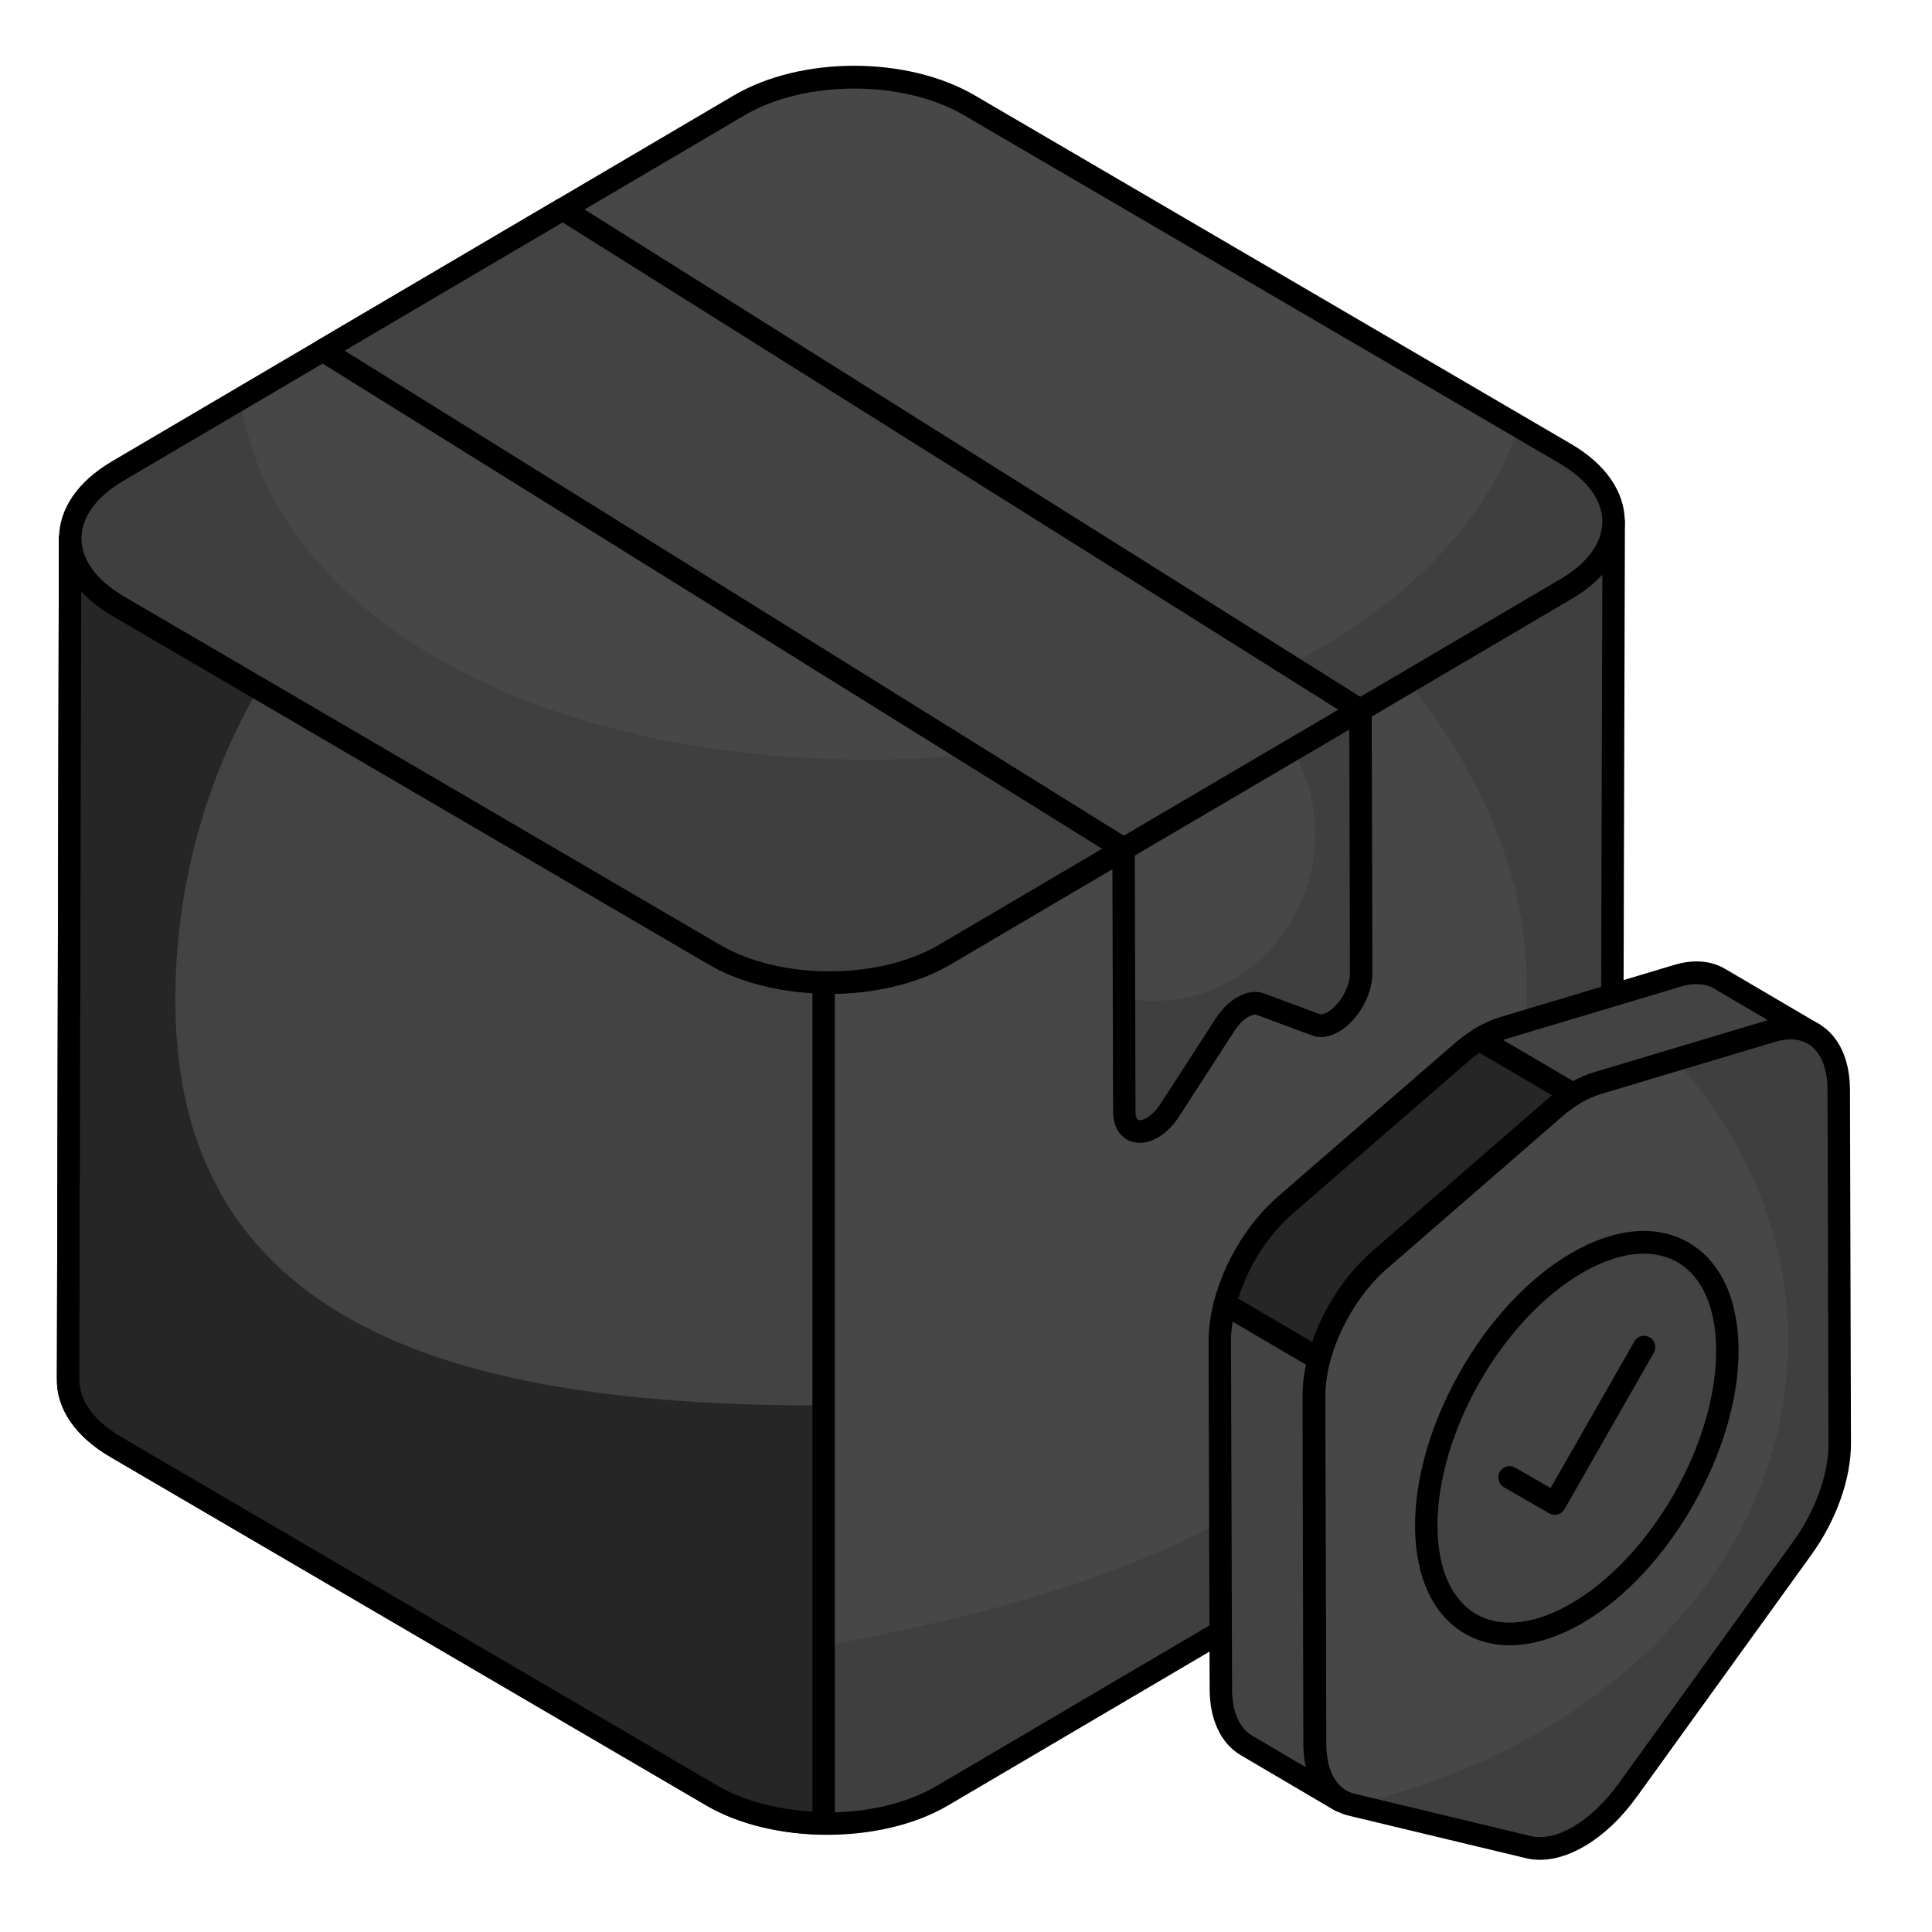
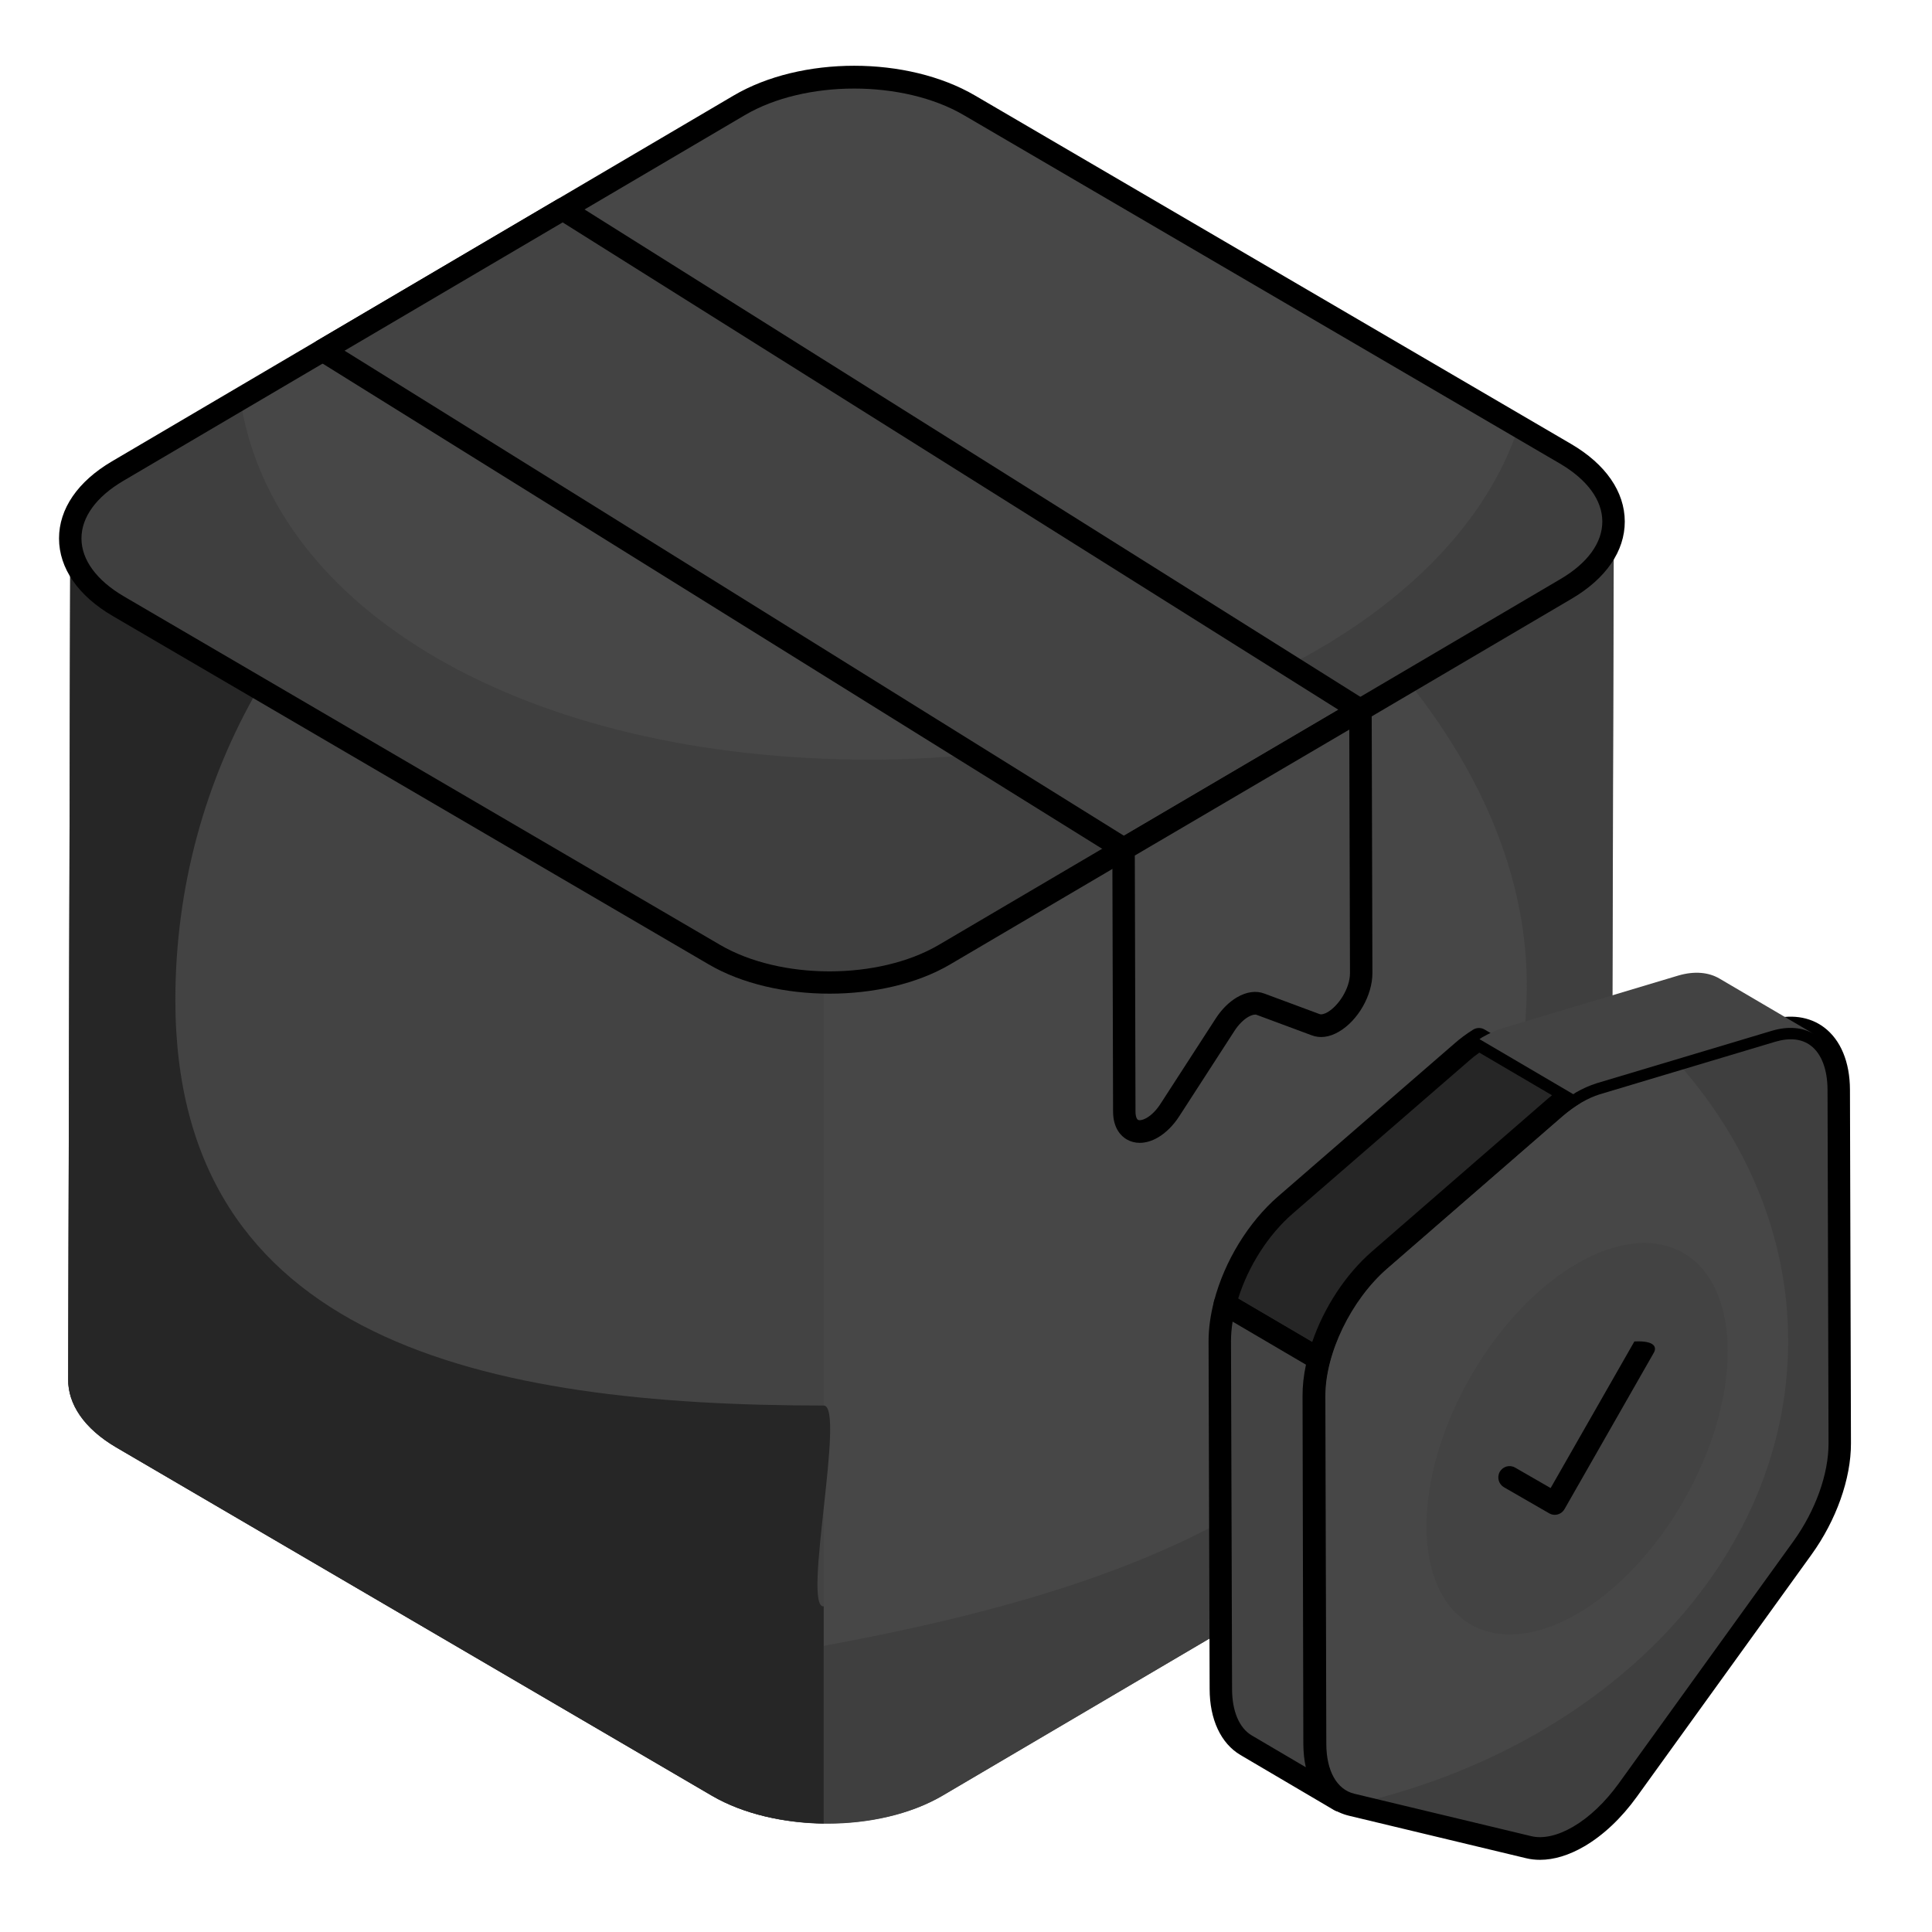
<svg xmlns="http://www.w3.org/2000/svg" width="56" height="56" viewBox="0 0 56 56" fill="none">
  <path d="M46.778 15.125L46.708 39.5C46.708 40.2 46.252 40.911 45.338 41.444L27.313 52.051C25.476 53.13 22.491 53.13 20.641 52.051L3.37 41.951C2.433 41.406 1.965 40.695 1.977 39.972L2.036 15.608C2.036 16.319 2.504 17.03 3.428 17.576L20.712 27.676C22.55 28.754 25.546 28.754 27.384 27.676L45.397 17.069C46.31 16.535 46.766 15.824 46.778 15.125Z" fill="#474747" />
  <path d="M21.203 48.162C33.484 46.203 43.613 42.979 44.243 29.061C44.397 25.672 42.993 22.484 40.816 19.757L45.39 17.069C46.305 16.534 46.769 15.817 46.769 15.125L46.704 39.5C46.704 40.192 46.253 40.909 45.338 41.444L27.311 52.053C25.643 53.021 23.057 53.104 21.203 52.321V48.162Z" fill="#3F3F3F" />
-   <path d="M23.978 53.183C22.711 53.183 21.443 52.901 20.476 52.336L3.203 42.236C2.187 41.644 1.635 40.839 1.649 39.968L1.707 15.608C1.708 15.427 1.853 15.281 2.032 15.281C2.212 15.281 2.357 15.428 2.357 15.609C2.357 16.227 2.795 16.825 3.589 17.294L20.871 27.393C22.621 28.419 25.468 28.42 27.217 27.393L45.229 16.786C45.995 16.339 46.44 15.732 46.45 15.12C46.453 14.94 46.576 14.782 46.778 14.798C46.956 14.8 47.1 14.947 47.099 15.127L47.029 39.502C47.029 40.349 46.471 41.161 45.498 41.729L27.473 52.336C26.512 52.9 25.246 53.183 23.978 53.183ZM2.354 17.142L2.299 39.974C2.289 40.6 2.725 41.2 3.528 41.668L20.801 51.768C22.557 52.792 25.404 52.792 27.146 51.768L45.171 41.161C45.94 40.713 46.38 40.108 46.38 39.502L46.445 16.648C46.207 16.91 45.909 17.148 45.556 17.354L27.544 27.96C25.613 29.093 22.475 29.093 20.545 27.96L3.263 17.861C2.898 17.646 2.594 17.404 2.354 17.142Z" fill="black" />
  <path d="M23.878 28.476C22.727 28.452 21.587 28.191 20.712 27.677L3.428 17.577C2.504 17.032 2.036 16.32 2.036 15.609L1.977 39.973C1.965 40.696 2.433 41.407 3.37 41.952L20.642 52.052C21.539 52.576 22.706 52.84 23.878 52.855L23.878 28.476Z" fill="#434343" />
  <path d="M23.875 46.562V52.851C22.716 52.838 21.543 52.577 20.641 52.055L3.369 41.955C2.441 41.407 1.964 40.689 1.977 39.971L2.042 15.609C2.042 16.314 2.505 17.032 3.434 17.58L7.493 19.954C5.959 22.603 5.083 25.696 5.083 28.984C5.083 38.888 14.081 40.74 23.875 40.74C24.52 40.74 23.244 46.627 23.875 46.562Z" fill="#262626" />
-   <path d="M23.874 53.176C23.873 53.176 23.871 53.176 23.869 53.176C22.588 53.159 21.383 52.858 20.475 52.328L3.203 42.229C2.187 41.637 1.635 40.831 1.649 39.96L1.707 15.601C1.708 15.42 1.853 15.273 2.032 15.273C2.212 15.273 2.357 15.421 2.357 15.602C2.357 16.219 2.795 16.817 3.589 17.286L20.87 27.385C21.659 27.848 22.728 28.116 23.881 28.14C24.058 28.144 24.199 28.29 24.199 28.468V52.848C24.199 52.935 24.164 53.02 24.102 53.081C24.041 53.142 23.959 53.176 23.874 53.176ZM2.354 17.134L2.299 39.966C2.289 40.593 2.725 41.193 3.528 41.66L20.8 51.76C21.537 52.19 22.503 52.451 23.549 52.508V28.784C22.409 28.718 21.352 28.427 20.544 27.953L3.263 17.853C2.898 17.638 2.594 17.397 2.354 17.134Z" fill="black" />
  <path d="M45.371 13.153C47.217 14.233 47.234 15.985 45.393 17.068L27.374 27.671C25.54 28.75 22.546 28.75 20.7 27.671L3.425 17.572C1.572 16.489 1.569 14.737 3.403 13.658L21.422 3.055C23.263 1.971 26.243 1.971 28.096 3.055L45.371 13.153Z" fill="#474747" />
  <path d="M45.389 17.068L27.377 27.668C25.537 28.743 22.55 28.743 20.698 27.668L3.422 17.575C1.57 16.488 1.57 14.738 3.409 13.65L6.964 11.562C7.878 17.7 15.241 22.018 25.216 22.018C34.488 22.018 42.228 17.868 44.019 12.355L45.377 13.155C47.216 14.23 47.229 15.98 45.389 17.068Z" fill="#3F3F3F" />
  <path d="M24.046 28.802C22.778 28.802 21.509 28.52 20.542 27.953L3.267 17.855C2.265 17.269 1.712 16.471 1.711 15.608C1.71 14.749 2.254 13.955 3.244 13.373L21.263 2.77C23.22 1.618 26.295 1.618 28.264 2.77L45.538 12.868C46.541 13.454 47.093 14.253 47.095 15.117C47.096 15.974 46.551 16.768 45.562 17.351L27.542 27.953C26.58 28.519 25.314 28.802 24.046 28.802ZM24.759 2.567C23.61 2.567 22.462 2.824 21.59 3.337L3.571 13.94C2.79 14.4 2.36 14.992 2.361 15.607C2.362 16.226 2.799 16.823 3.592 17.287L20.867 27.385C22.623 28.413 25.47 28.412 27.215 27.386L45.234 16.783C46.016 16.323 46.445 15.732 46.444 15.117C46.444 14.497 46.006 13.9 45.213 13.436L27.938 3.338C27.06 2.824 25.909 2.567 24.759 2.567Z" fill="black" />
  <path d="M39.427 20.581L16.318 6.062L9.359 10.157L32.578 24.608L39.427 20.581Z" fill="#434343" />
  <path d="M32.574 24.936C32.515 24.936 32.456 24.92 32.404 24.887L9.186 10.436C9.088 10.376 9.03 10.268 9.031 10.153C9.032 10.038 9.094 9.931 9.193 9.873L16.151 5.779C16.255 5.718 16.384 5.72 16.486 5.784L39.596 20.302C39.693 20.363 39.75 20.471 39.749 20.586C39.747 20.701 39.686 20.806 39.587 20.864L32.738 24.892C32.687 24.921 32.631 24.936 32.574 24.936ZM9.988 10.165L32.579 24.225L38.794 20.572L16.309 6.446L9.988 10.165Z" fill="black" />
  <path d="M39.429 20.578L39.451 28.202C39.452 28.762 39.059 29.376 38.641 29.621C38.465 29.724 38.284 29.761 38.127 29.701L36.527 29.106C36.379 29.049 36.196 29.085 36.014 29.191C35.832 29.298 35.65 29.476 35.503 29.704L33.911 32.165C33.755 32.408 33.575 32.582 33.399 32.685C32.981 32.929 32.585 32.777 32.584 32.216L32.562 24.61L39.429 20.578Z" fill="#474747" />
-   <path d="M39.46 28.198C39.46 28.76 39.064 29.375 38.65 29.616C38.473 29.723 38.288 29.759 38.13 29.697L36.535 29.108C36.385 29.045 36.2 29.081 36.024 29.188C35.839 29.295 35.654 29.474 35.513 29.706L33.917 32.159C33.759 32.409 33.583 32.579 33.407 32.686C32.984 32.927 32.587 32.775 32.587 32.213L32.578 28.921C32.86 28.983 33.151 29.01 33.451 29.01C36.032 29.01 38.121 26.842 38.121 24.192C38.121 23.291 37.883 22.452 37.469 21.729L39.434 20.578L39.46 28.198Z" fill="#3F3F3F" />
  <path d="M33.036 33.126C32.901 33.126 32.774 33.093 32.66 33.027C32.513 32.942 32.264 32.723 32.263 32.217L32.242 24.61C32.242 24.494 32.303 24.385 32.404 24.326L39.27 20.295C39.371 20.235 39.494 20.235 39.596 20.294C39.696 20.352 39.758 20.46 39.759 20.578L39.78 28.201C39.782 28.847 39.364 29.58 38.808 29.905C38.532 30.066 38.258 30.102 38.015 30.007L36.419 29.414C36.378 29.399 36.291 29.413 36.182 29.475C36.038 29.559 35.895 29.704 35.78 29.883L34.188 32.345C34.013 32.618 33.797 32.834 33.566 32.969C33.388 33.073 33.206 33.126 33.036 33.126ZM32.893 24.798L32.913 32.216C32.913 32.364 32.952 32.439 32.984 32.458C33.022 32.482 33.119 32.471 33.24 32.401C33.382 32.319 33.525 32.172 33.643 31.987L35.236 29.525C35.408 29.258 35.622 29.044 35.856 28.907C36.129 28.747 36.41 28.708 36.647 28.799L38.244 29.392C38.299 29.415 38.388 29.392 38.483 29.337C38.796 29.153 39.131 28.654 39.13 28.203L39.11 21.148L32.893 24.798Z" fill="black" />
  <path d="M45.676 31.672C45.876 31.555 46.076 31.466 46.271 31.407L51.373 29.878C52.492 29.546 53.289 30.251 53.292 31.59L53.321 41.838C53.324 42.793 52.917 43.93 52.239 44.871L47.177 51.889C46.749 52.482 46.251 52.944 45.754 53.234C45.246 53.531 44.739 53.648 44.305 53.542L39.175 52.312C38.513 52.154 38.117 51.497 38.114 50.553L38.086 40.465C38.082 39.126 38.867 37.499 39.989 36.523L45.079 32.102C45.276 31.933 45.476 31.788 45.676 31.672Z" fill="#474747" />
  <path d="M53.324 41.84C53.333 42.799 52.92 43.936 52.244 44.868L47.183 51.894C46.753 52.48 46.261 52.941 45.76 53.234C45.251 53.536 44.741 53.652 44.31 53.545L39.18 52.311C46.48 50.668 51.831 45.277 51.831 38.874C51.831 35.828 50.618 33.012 48.554 30.721L51.383 29.877C52.498 29.549 53.298 30.25 53.298 31.591L53.324 41.84Z" fill="#3F3F3F" />
  <path d="M44.639 53.908C44.499 53.908 44.364 53.893 44.233 53.861L39.105 52.631C38.287 52.435 37.797 51.659 37.794 50.553L37.766 40.465C37.761 39.033 38.59 37.309 39.781 36.273L44.871 31.853C45.082 31.671 45.3 31.515 45.518 31.387C45.518 31.387 45.518 31.387 45.519 31.386C45.741 31.257 45.964 31.158 46.181 31.091L51.285 29.563C51.885 29.384 52.45 29.461 52.873 29.78C53.353 30.142 53.62 30.785 53.622 31.588L53.651 41.836C53.654 42.859 53.226 44.065 52.506 45.063L47.444 52.081C46.997 52.701 46.47 53.198 45.921 53.518C45.478 53.776 45.042 53.908 44.639 53.908ZM45.843 31.955C45.658 32.063 45.474 32.196 45.294 32.351L40.206 36.77C39.165 37.676 38.412 39.229 38.416 40.463L38.444 50.551C38.446 51.333 38.749 51.871 39.255 51.992L44.384 53.222C44.724 53.305 45.153 53.208 45.596 52.95C46.067 52.675 46.524 52.241 46.919 51.695L51.981 44.677C52.622 43.788 53.003 42.726 53.001 41.838L52.972 31.59C52.97 30.998 52.797 30.542 52.484 30.306C52.226 30.111 51.876 30.073 51.469 30.192L46.367 31.72C46.2 31.771 46.023 31.851 45.843 31.955Z" fill="black" />
  <path d="M42.357 30.509L37.265 34.924C36.428 35.648 35.784 36.735 35.508 37.795L38.228 39.393C38.504 38.332 39.15 37.247 39.981 36.523L45.073 32.1C45.241 31.957 45.42 31.83 45.591 31.721L42.872 30.125C42.698 30.234 42.525 30.36 42.357 30.509Z" fill="#262626" />
  <path d="M38.225 39.721C38.169 39.721 38.112 39.706 38.062 39.677L35.341 38.08C35.215 38.005 35.153 37.855 35.19 37.712C35.491 36.558 36.187 35.423 37.05 34.675L42.141 30.262C42.312 30.11 42.499 29.97 42.698 29.846C42.799 29.783 42.927 29.78 43.032 29.842L45.752 31.438C45.85 31.496 45.911 31.601 45.913 31.716C45.915 31.831 45.858 31.939 45.761 31.999C45.602 32.101 45.435 32.219 45.279 32.352L40.19 36.772C39.423 37.44 38.806 38.451 38.54 39.477C38.514 39.575 38.444 39.657 38.35 39.696C38.31 39.713 38.268 39.721 38.225 39.721ZM35.888 37.641L38.034 38.901C38.377 37.897 39.005 36.937 39.766 36.275L44.858 31.852C44.9 31.816 44.943 31.782 44.986 31.747L42.879 30.511C42.774 30.584 42.67 30.666 42.569 30.756C42.568 30.757 42.567 30.758 42.566 30.759L37.474 35.173C36.765 35.786 36.184 36.695 35.888 37.641Z" fill="black" />
  <path d="M35.359 38.872L35.39 48.956C35.39 49.729 35.66 50.314 36.123 50.587L38.839 52.185C38.376 51.912 38.114 51.328 38.106 50.555L38.083 40.471C38.081 40.126 38.133 39.761 38.228 39.394L35.508 37.797C35.412 38.164 35.359 38.527 35.359 38.872Z" fill="#434343" />
  <path d="M38.836 52.513C38.78 52.513 38.724 52.499 38.672 52.469C38.671 52.468 38.67 52.468 38.669 52.467L35.956 50.87C35.388 50.535 35.062 49.837 35.062 48.956L35.031 38.873C35.031 38.872 35.031 38.872 35.031 38.872C35.031 38.508 35.085 38.118 35.19 37.713C35.216 37.614 35.286 37.533 35.38 37.493C35.474 37.455 35.58 37.461 35.668 37.513L38.389 39.11C38.515 39.184 38.577 39.334 38.539 39.477C38.448 39.829 38.403 40.163 38.405 40.468L38.428 50.554C38.434 51.199 38.643 51.691 38.999 51.901L39 51.901C39.155 51.993 39.207 52.194 39.117 52.351C39.056 52.455 38.947 52.513 38.836 52.513ZM35.681 38.87L35.712 48.955C35.712 49.598 35.92 50.089 36.284 50.303L37.849 51.224C37.804 51.019 37.78 50.797 37.778 50.558L37.755 40.471C37.753 40.182 37.786 39.875 37.854 39.556L35.728 38.308C35.697 38.503 35.681 38.691 35.681 38.87Z" fill="black" />
  <path d="M49.844 28.367C49.528 28.18 49.119 28.141 48.656 28.274L43.556 29.802C43.363 29.865 43.163 29.951 42.962 30.067C42.936 30.083 42.909 30.103 42.883 30.12L45.602 31.716C45.627 31.701 45.653 31.681 45.678 31.666C45.879 31.549 46.079 31.464 46.272 31.401L51.379 29.872C51.842 29.74 52.244 29.779 52.568 29.966L49.844 28.367Z" fill="#434343" />
-   <path d="M45.555 32.027C45.51 32.027 45.468 32.019 45.436 32L42.716 30.404C42.617 30.346 42.556 30.239 42.555 30.124C42.553 30.008 42.612 29.901 42.71 29.84C42.71 29.84 42.796 29.784 42.797 29.783C43.004 29.663 43.225 29.564 43.454 29.49L48.56 27.959C49.105 27.803 49.603 27.847 50.004 28.084L52.728 29.683C52.883 29.773 52.935 29.973 52.846 30.13C52.757 30.287 52.559 30.34 52.403 30.251C52.148 30.103 51.833 30.082 51.465 30.189L46.361 31.716C46.183 31.774 46.004 31.854 45.837 31.951C45.768 31.991 45.653 32.027 45.555 32.027ZM43.567 30.144L45.596 31.335C45.779 31.236 45.971 31.153 46.17 31.089L51.243 29.57L49.678 28.651C49.677 28.651 49.677 28.651 49.677 28.651C49.432 28.506 49.108 28.484 48.742 28.59L43.645 30.117C43.619 30.126 43.593 30.135 43.567 30.144Z" fill="black" />
  <path d="M48.796 43.51C50.503 40.54 50.506 37.323 48.803 36.325C47.1 35.327 44.336 36.926 42.63 39.896C40.923 42.866 40.919 46.083 42.622 47.08C44.325 48.078 47.089 46.48 48.796 43.51Z" fill="#434343" />
-   <path d="M43.758 47.69C43.287 47.69 42.849 47.578 42.46 47.352C41.533 46.813 41.02 45.705 41.016 44.232C41.007 41.333 43.031 37.788 45.528 36.331C46.8 35.587 48.016 35.477 48.949 36.019C49.876 36.558 50.389 37.665 50.394 39.137C50.401 42.036 48.377 45.581 45.882 47.038C45.139 47.471 44.416 47.69 43.758 47.69ZM45.853 36.899C43.536 38.252 41.658 41.54 41.666 44.23C41.669 45.459 42.066 46.366 42.784 46.782C43.505 47.203 44.49 47.091 45.556 46.47C47.872 45.117 49.751 41.829 49.744 39.138C49.74 37.911 49.343 37.005 48.624 36.588C47.902 36.168 46.917 36.279 45.853 36.899Z" fill="black" />
-   <path d="M45.066 43.908C45.011 43.908 44.956 43.894 44.905 43.865L43.594 43.109C43.438 43.019 43.383 42.819 43.472 42.661C43.562 42.504 43.76 42.449 43.916 42.539L44.946 43.132L47.373 38.883C47.463 38.725 47.661 38.672 47.817 38.763C47.972 38.853 48.026 39.054 47.936 39.211L45.348 43.743C45.287 43.849 45.178 43.908 45.066 43.908Z" fill="black" />
+   <path d="M45.066 43.908C45.011 43.908 44.956 43.894 44.905 43.865L43.594 43.109C43.438 43.019 43.383 42.819 43.472 42.661C43.562 42.504 43.76 42.449 43.916 42.539L44.946 43.132L47.373 38.883C47.972 38.853 48.026 39.054 47.936 39.211L45.348 43.743C45.287 43.849 45.178 43.908 45.066 43.908Z" fill="black" />
</svg>